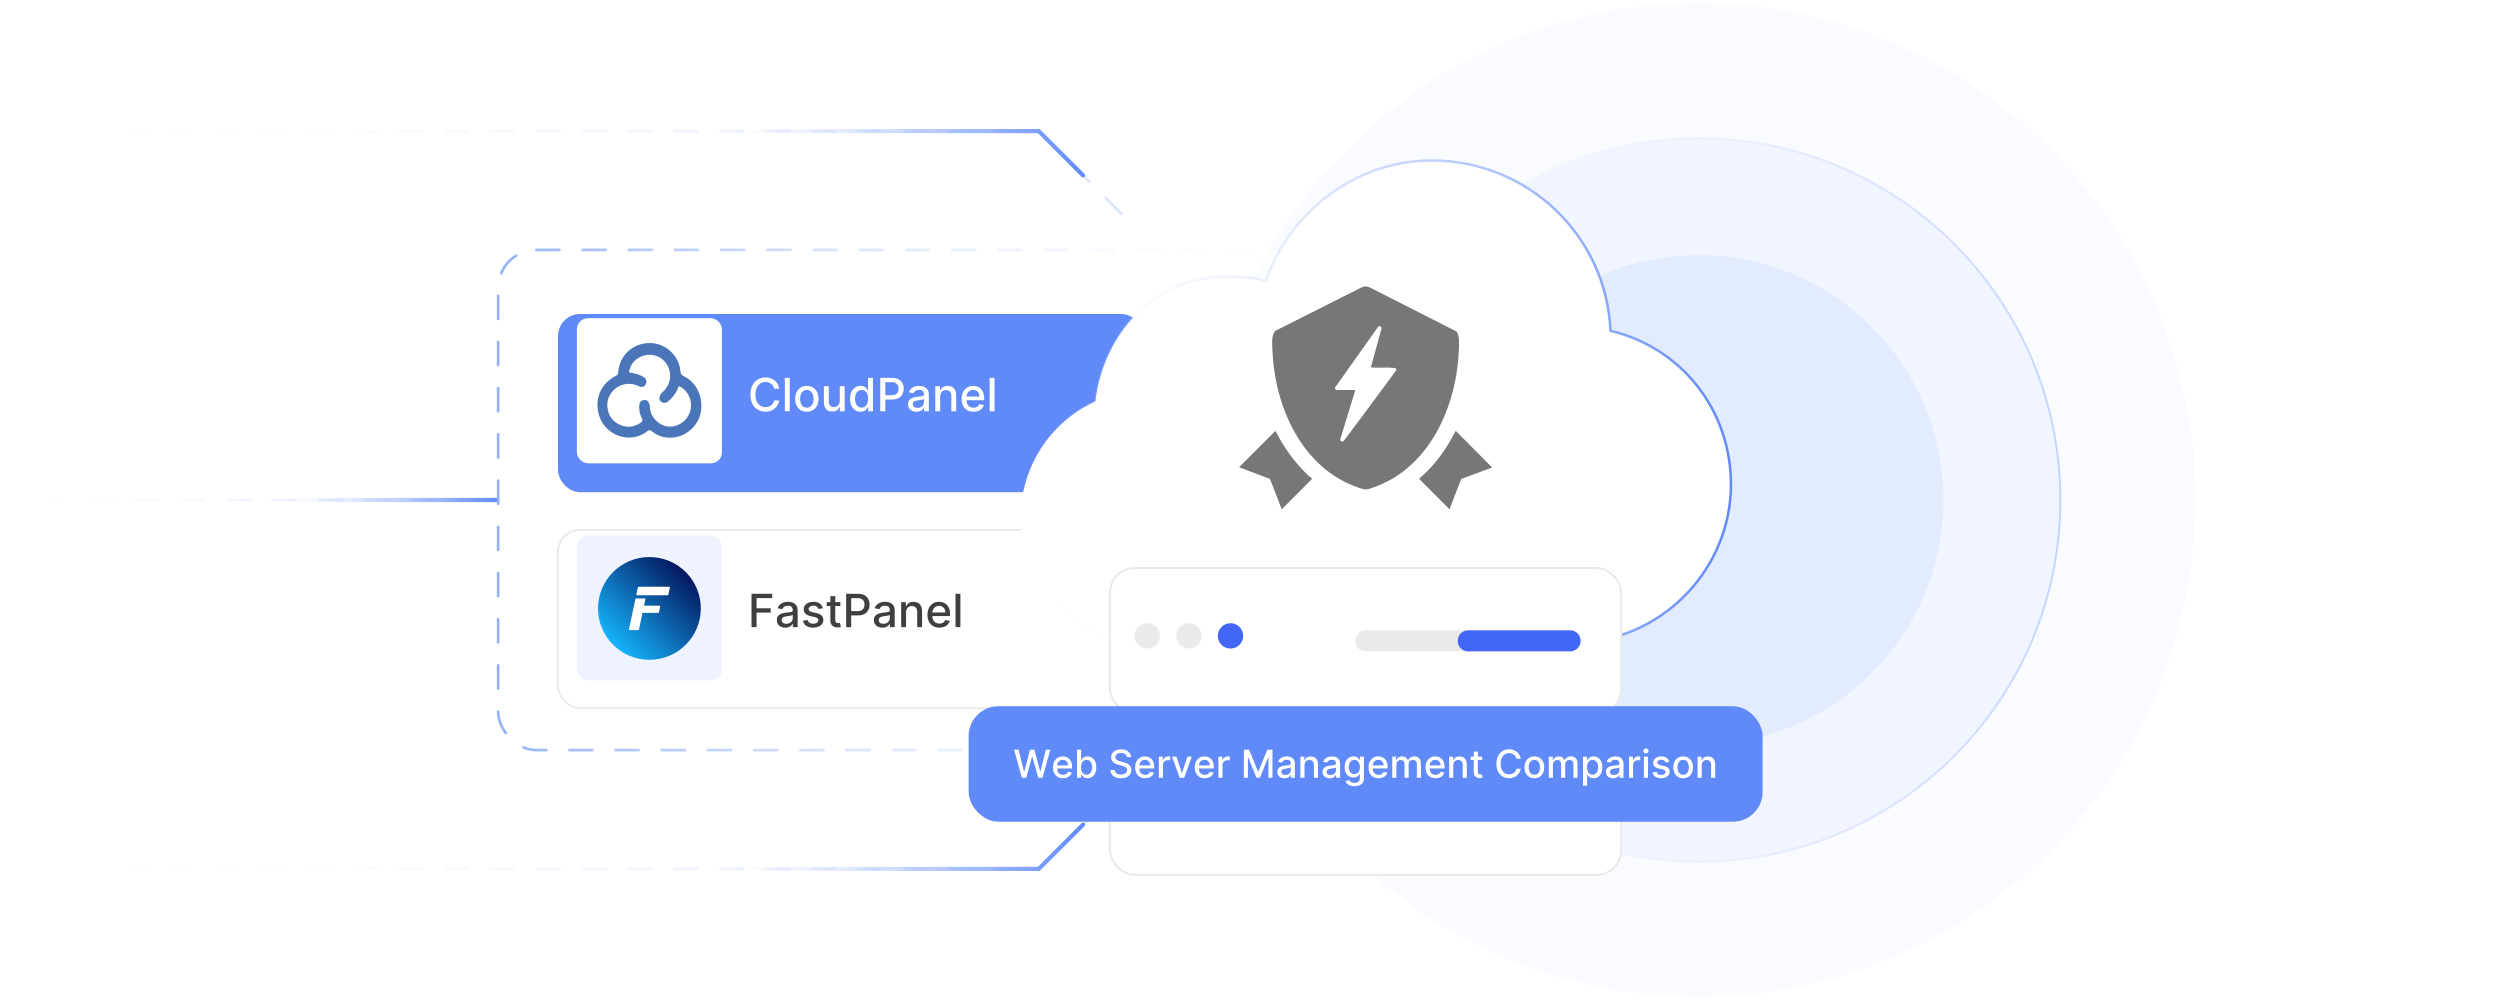
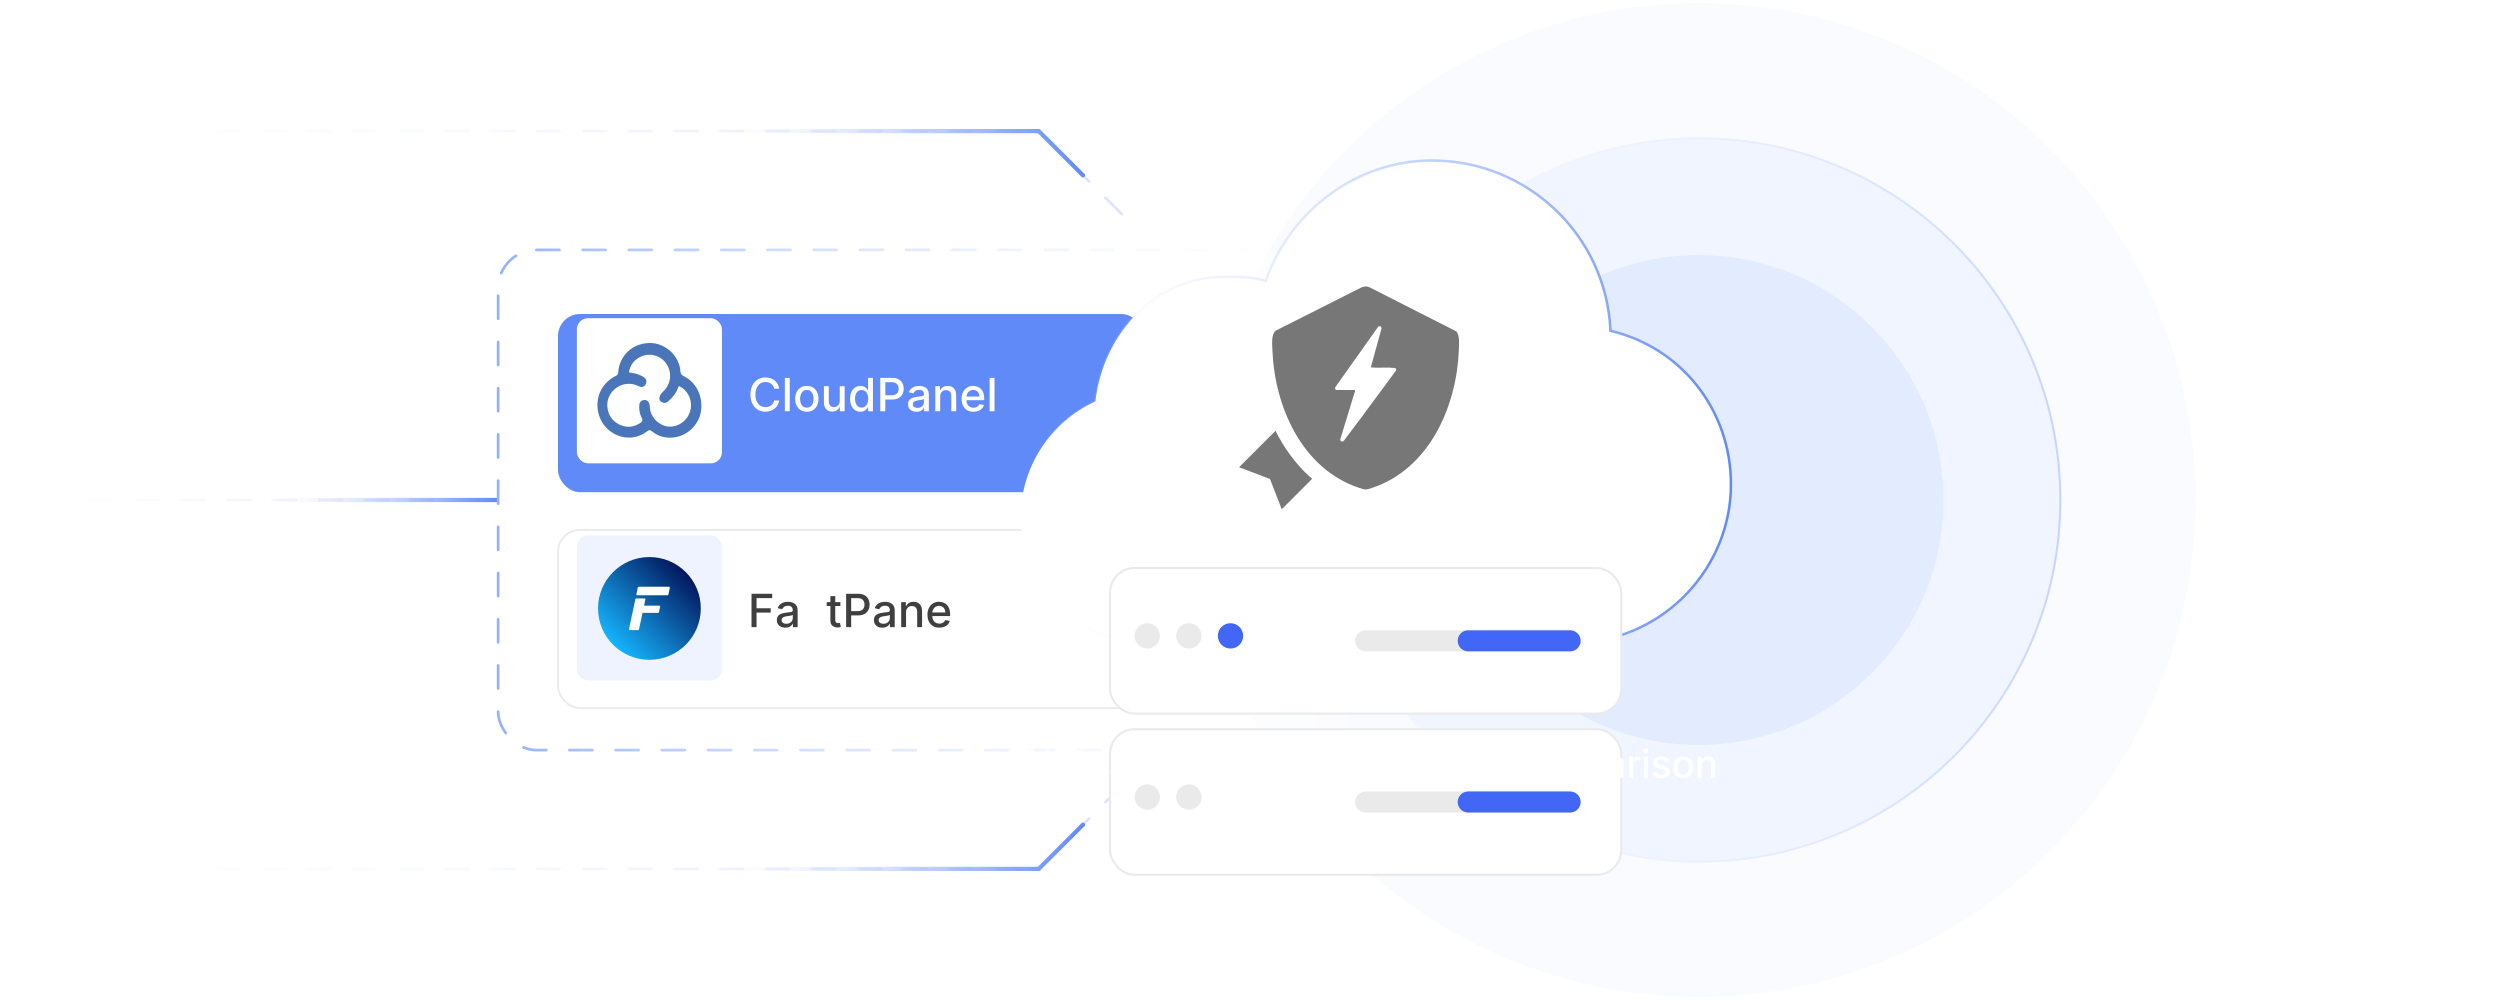
<svg xmlns="http://www.w3.org/2000/svg" xmlns:xlink="http://www.w3.org/1999/xlink" id="Layer_1" viewBox="0 0 1000 400">
  <defs>
    <clipPath id="clippath">
      <rect width="1000" height="400" fill="none" />
    </clipPath>
    <linearGradient id="linear-gradient" x1="225.855" y1="200" x2="516.137" y2="200" gradientTransform="translate(308.408)" gradientUnits="userSpaceOnUse">
      <stop offset="0" stop-color="#fff" stop-opacity="0" />
      <stop offset="1" stop-color="#bfd0fe" />
    </linearGradient>
    <linearGradient id="linear-gradient-2" x1="-5.897" y1="70.555" x2="452.284" y2="70.555" gradientUnits="userSpaceOnUse">
      <stop offset="0" stop-color="#fff" stop-opacity="0" />
      <stop offset=".256" stop-color="#f4f7fe" stop-opacity=".282" />
      <stop offset=".622" stop-color="#e7edfe" stop-opacity=".665" />
      <stop offset=".879" stop-color="#dee6fe" stop-opacity=".906" />
      <stop offset="1" stop-color="#dbe4fe" />
    </linearGradient>
    <linearGradient id="linear-gradient-3" y1="390.408" y2="390.408" gradientTransform="translate(0 719.853) scale(1 -1)" xlink:href="#linear-gradient-2" />
    <linearGradient id="linear-gradient-4" y1="200" x2="192.425" y2="200" xlink:href="#linear-gradient-2" />
    <linearGradient id="linear-gradient-5" x1="279.331" y1="61.278" x2="434.031" y2="61.278" gradientUnits="userSpaceOnUse">
      <stop offset="0" stop-color="#fff" stop-opacity="0" />
      <stop offset=".242" stop-color="#d4dffd" stop-opacity=".268" />
      <stop offset=".616" stop-color="#97b2fb" stop-opacity=".658" />
      <stop offset=".877" stop-color="#7095f9" stop-opacity=".904" />
      <stop offset="1" stop-color="#618af9" />
    </linearGradient>
    <linearGradient id="linear-gradient-6" x1="103.227" y1="200" x2="199.725" y2="200" xlink:href="#linear-gradient-5" />
    <linearGradient id="linear-gradient-7" y1="299.317" y2="299.317" gradientTransform="translate(0 638.039) scale(1 -1)" xlink:href="#linear-gradient-5" />
    <linearGradient id="linear-gradient-8" x1="199.26" y1="200" x2="539.114" y2="200" gradientUnits="userSpaceOnUse">
      <stop offset="0" stop-color="#fff" />
      <stop offset=".266" stop-color="#fff" stop-opacity=".99" />
      <stop offset=".418" stop-color="#fff" stop-opacity=".958" />
      <stop offset=".542" stop-color="#fff" stop-opacity=".903" />
      <stop offset=".651" stop-color="#fff" stop-opacity=".826" />
      <stop offset=".75" stop-color="#fff" stop-opacity=".725" />
      <stop offset=".841" stop-color="#fff" stop-opacity=".6" />
      <stop offset=".925" stop-color="#fff" stop-opacity=".456" />
      <stop offset="1" stop-color="#fff" stop-opacity=".3" />
    </linearGradient>
    <linearGradient id="linear-gradient-9" x1="198.719" y1="200" x2="539.656" y2="200" gradientUnits="userSpaceOnUse">
      <stop offset="0" stop-color="#94b2fc" />
      <stop offset="1" stop-color="#fff" stop-opacity="0" />
    </linearGradient>
    <filter id="drop-shadow-1" x="212.357" y="114.917" width="255.84" height="92.88" filterUnits="userSpaceOnUse">
      <feOffset dx="0" dy="4.418" />
      <feGaussianBlur result="blur" stdDeviation="3.534" />
      <feFlood flood-color="#444" flood-opacity=".09" />
      <feComposite in2="blur" operator="in" />
      <feComposite in="SourceGraphic" />
    </filter>
    <filter id="drop-shadow-2" x="212.117" y="200.837" width="256.56" height="93.6" filterUnits="userSpaceOnUse">
      <feOffset dx="0" dy="4.418" />
      <feGaussianBlur result="blur-2" stdDeviation="3.534" />
      <feFlood flood-color="#444" flood-opacity=".09" />
      <feComposite in2="blur-2" operator="in" />
      <feComposite in="SourceGraphic" />
    </filter>
    <linearGradient id="linear-gradient-10" x1="245.231" y1="427.906" x2="274.3" y2="398.838" gradientTransform="translate(0 -170)" gradientUnits="userSpaceOnUse">
      <stop offset="0" stop-color="#15b4fc" />
      <stop offset="1" stop-color="#04175e" />
    </linearGradient>
    <linearGradient id="linear-gradient-11" x1="407.732" y1="154.615" x2="692.883" y2="154.615" xlink:href="#linear-gradient-5" />
    <filter id="drop-shadow-3" x="393.219" y="49.299" width="314.4" height="222.72" filterUnits="userSpaceOnUse">
      <feOffset dx="0" dy="5.959" />
      <feGaussianBlur result="blur-3" stdDeviation="4.767" />
      <feFlood flood-color="#444" flood-opacity=".09" />
      <feComposite in2="blur-3" operator="in" />
      <feComposite in="SourceGraphic" />
    </filter>
    <filter id="drop-shadow-4" x="423.932" y="206.972" width="244.8" height="98.88" filterUnits="userSpaceOnUse">
      <feOffset dx="0" dy="8.162" />
      <feGaussianBlur result="blur-4" stdDeviation="6.529" />
      <feFlood flood-color="#444" flood-opacity=".09" />
      <feComposite in2="blur-4" operator="in" />
      <feComposite in="SourceGraphic" />
    </filter>
    <filter id="drop-shadow-5" x="423.932" y="271.532" width="244.8" height="98.64" filterUnits="userSpaceOnUse">
      <feOffset dx="0" dy="8.162" />
      <feGaussianBlur result="blur-5" stdDeviation="6.529" />
      <feFlood flood-color="#444" flood-opacity=".09" />
      <feComposite in2="blur-5" operator="in" />
      <feComposite in="SourceGraphic" />
    </filter>
  </defs>
  <g clip-path="url(#clippath)">
    <circle cx="679.404" cy="200" r="198.78" fill="#eff3ff" opacity=".25" />
    <circle cx="679.404" cy="200" r="144.724" fill="#bfd0fe" opacity=".15" />
    <circle cx="679.404" cy="200" r="144.724" fill="none" opacity=".86" stroke="url(#linear-gradient)" stroke-miterlimit="10" stroke-width=".835" />
    <circle cx="679.404" cy="200" r="97.972" fill="#bfd0fe" opacity=".28" />
    <polyline points="-5.354 52.438 415.506 52.438 451.741 88.673" fill="none" stroke="url(#linear-gradient-2)" stroke-dasharray="9.172" stroke-linecap="round" stroke-miterlimit="10" stroke-width="1.084" />
    <polyline points="-5.354 347.562 415.506 347.562 451.741 311.327" fill="none" stroke="url(#linear-gradient-3)" stroke-dasharray="9.172" stroke-linecap="round" stroke-miterlimit="10" stroke-width="1.084" />
    <line x1="191.883" y1="200" x2="-5.354" y2="200" fill="none" stroke="url(#linear-gradient-4)" stroke-dasharray="9.172" stroke-linecap="round" stroke-miterlimit="10" stroke-width="1.084" />
    <polyline points="280.176 52.438 413.358 52.438 415.506 52.438 433.186 70.118" fill="none" stroke="url(#linear-gradient-5)" stroke-linecap="round" stroke-miterlimit="10" stroke-width="1.689" />
    <line x1="198.881" y1="200" x2="104.071" y2="200" fill="none" stroke="url(#linear-gradient-6)" stroke-linecap="round" stroke-miterlimit="10" stroke-width="1.689" />
    <polyline points="280.176 347.562 413.358 347.562 415.506 347.562 433.186 329.882" fill="none" stroke="url(#linear-gradient-7)" stroke-linecap="round" stroke-miterlimit="10" stroke-width="1.689" />
    <rect x="199.26" y="99.963" width="339.853" height="200.075" rx="15.29" ry="15.29" fill="url(#linear-gradient-8)" />
    <rect x="199.26" y="99.963" width="339.853" height="200.075" rx="15.29" ry="15.29" fill="none" stroke="url(#linear-gradient-9)" stroke-dasharray="9.242 9.242" stroke-linecap="round" stroke-miterlimit="10" stroke-width="1.083" />
    <rect x="223.194" y="121.184" width="234.23" height="71.275" rx="8.836" ry="8.836" fill="#618af9" filter="url(#drop-shadow-1)" />
    <rect x="223.194" y="207.541" width="234.23" height="71.275" rx="8.836" ry="8.836" fill="#fff" filter="url(#drop-shadow-2)" stroke="#eaeaea" stroke-miterlimit="10" stroke-width=".764" />
    <rect x="230.75" y="127.292" width="58.032" height="58.032" rx="4.418" ry="4.418" fill="#fff" />
    <rect x="230.75" y="214.163" width="58.032" height="58.032" rx="4.418" ry="4.418" fill="#eff3ff" />
    <path d="M259.999,137.207c6.159-.018,11.752,5.135,12.167,11.302.07,1.033.46,1.527,1.356,1.963,5.058,2.46,7.809,8.228,6.84,14.186-.851,5.23-5.326,9.621-10.731,10.308-3.255.414-6.311-.323-8.894-2.462-.665-.551-1.105-.568-1.786-.032-7.278,5.729-17.922,1.371-19.704-7.743-1.193-6.104,1.604-11.638,7.116-14.41.586-.295.857-.603.906-1.304.48-6.868,5.809-11.788,12.729-11.809ZM271.527,154.415c-.13.292-.247.515-.332.751-.78,2.178-2.201,3.884-3.931,5.367-.742.636-1.578.828-2.458.395-.865-.426-1.24-1.265-.997-2.128.202-.716.65-1.474,1.209-1.961,3.287-2.861,4.004-7.542,1.628-11.189-2.313-3.551-6.834-4.785-10.706-2.792-2.45,1.261-3.942,3.306-4.349,6.08,1.224.255,2.365.392,3.436.746.962.318,1.921.767,2.743,1.352.936.667,1.002,2.044.329,2.977-.641.889-1.61,1.028-2.73.416-.32-.175-.664-.313-1.01-.431-5.989-2.042-12.023,2.845-11.403,8.826.349,3.373,2.08,5.814,5.137,7.156,2.825,1.24,5.602.872,8.167-.904.703-.487.927-.947.475-1.813-.883-1.693-1.228-3.548-.999-5.454.131-1.091 1-1.785,2.044-1.806,1.1-.023,1.693.642,1.984,1.591.159.519.178,1.086.219,1.634.277,3.708,3.537,6.955,7.22,7.378,4.108.472,8.7-2.682,9.166-7.765.329-3.591-1.696-7.119-4.84-8.426Z" fill="#4a76b9" />
    <circle cx="259.766" cy="243.372" r="20.555" fill="url(#linear-gradient-10)" />
    <path d="M256.999,245.153l-1.401,6.613c-.034.163-.177.278-.343.278h-3.306c-.222,0-.389-.205-.342-.422l2.555-12.021c.027-.123.136-.212.262-.212h3.474c.171,0,.297.158.262.324l-.546,2.545h6.101c.223,0,.389.205.342.424l-.466,2.194c-.034.161-.177.277-.342.277h-6.249ZM254.531,237.785l.591-2.806c.034-.163.177-.279.343-.279h12.118c.223,0,.389.205.343.422l-.57,2.707c-.034.162-.177.279-.342.279h-12.22c-.17,0-.297-.157-.262-.323" fill="#fff" />
    <rect x="299.143" y="151.154" width="123.638" height="15.988" fill="none" />
    <path d="M311.691,155.494h-2.033c-.078-.435-.224-.817-.436-1.147s-.474-.61-.782-.84c-.309-.231-.653-.404-1.033-.521-.38-.117-.783-.176-1.209-.176-.769,0-1.456.193-2.062.58s-1.084.953-1.434,1.7c-.35.748-.524,1.66-.524,2.737,0,1.086.175,2.002.524,2.749s.829,1.312,1.437,1.694c.608.382,1.292.574,2.052.574.421,0,.822-.058,1.202-.173.38-.115.724-.286,1.033-.511.309-.226.57-.503.785-.831.215-.328.364-.705.446-1.13l2.033.006c-.108.656-.318,1.259-.628,1.808-.311.55-.708,1.023-1.192,1.42s-1.037.705-1.658.922c-.622.217-1.299.326-2.033.326-1.155,0-2.185-.275-3.088-.824-.903-.55-1.615-1.337-2.134-2.362-.519-1.025-.778-2.248-.778-3.668,0-1.425.26-2.648.782-3.671.521-1.023,1.233-1.809,2.137-2.359.903-.549,1.931-.824,3.082-.824.708,0,1.37.101,1.984.303.614.202,1.167.497,1.658.886.491.389.896.862,1.218,1.42.321.559.539,1.196.651,1.913Z" fill="#fff" />
    <path d="M315.894,151.154v13.344h-1.948v-13.344h1.948Z" fill="#fff" />
    <path d="M322.729,164.7c-.939,0-1.757-.215-2.457-.645-.699-.43-1.242-1.032-1.629-1.805-.387-.773-.58-1.676-.58-2.71,0-1.038.193-1.946.58-2.723.387-.778.93-1.381,1.629-1.812s1.518-.645,2.457-.645c.938,0,1.757.215,2.456.645s1.242,1.034,1.629,1.812c.387.777.58,1.685.58,2.723,0,1.034-.193,1.938-.58,2.71-.387.773-.93,1.375-1.629,1.805-.699.43-1.518.645-2.456.645ZM322.735,163.065c.608,0,1.112-.161,1.512-.482.399-.321.696-.75.889-1.284s.29-1.123.29-1.766c0-.639-.097-1.226-.29-1.763-.193-.536-.49-.967-.889-1.293-.4-.326-.904-.489-1.512-.489-.612,0-1.12.163-1.522.489s-.699.757-.893,1.293c-.193.537-.29,1.124-.29,1.763,0,.643.097,1.231.29,1.766s.491.962.893,1.284.909.482,1.522.482Z" fill="#fff" />
    <path d="M335.903,160.348v-5.857h1.955v10.008h-1.915v-1.733h-.104c-.23.534-.598.978-1.105,1.332-.506.354-1.135.531-1.886.531-.643,0-1.21-.142-1.704-.427s-.879-.707-1.16-1.268c-.28-.56-.42-1.253-.42-2.078v-6.366h1.948v6.131c0,.682.189,1.225.567,1.629.378.404.869.606,1.473.606.365,0,.729-.091,1.091-.273.362-.183.665-.459.905-.828.241-.369.359-.838.355-1.407Z" fill="#fff" />
    <path d="M344.217,164.693c-.808,0-1.528-.207-2.16-.622-.632-.415-1.127-1.008-1.485-1.779s-.538-1.697-.538-2.779.181-2.007.544-2.776c.363-.769.861-1.357,1.496-1.766.634-.408,1.353-.612,2.157-.612.621,0,1.122.103,1.502.31.38.206.675.446.886.72.21.274.374.515.492.723h.117v-4.958h1.948v13.344h-1.903v-1.557h-.163c-.118.213-.286.456-.505.73-.219.274-.52.513-.902.717s-.877.306-1.485.306ZM344.647,163.032c.56,0,1.035-.149,1.423-.446.389-.298.684-.711.886-1.241.202-.53.303-1.147.303-1.851,0-.695-.1-1.303-.299-1.824-.2-.521-.493-.928-.88-1.219s-.864-.436-1.433-.436c-.586,0-1.075.152-1.466.456-.391.304-.685.719-.883,1.245-.198.526-.296,1.119-.296,1.779,0,.669.1,1.27.3,1.805.2.534.496.957.889,1.268s.878.466,1.456.466Z" fill="#fff" />
    <path d="M352.107,164.498v-13.344h4.756c1.038,0,1.898.189,2.581.567.682.378,1.192.894,1.531,1.547s.508,1.389.508,2.206c0,.821-.17,1.558-.511,2.212-.341.654-.854,1.171-1.538,1.551-.685.38-1.544.57-2.577.57h-3.271v-1.707h3.088c.656,0,1.188-.114,1.597-.342.408-.228.708-.54.899-.935.191-.395.287-.845.287-1.349s-.096-.951-.287-1.342-.492-.697-.902-.919c-.411-.221-.95-.332-1.619-.332h-2.528v11.617h-2.014Z" fill="#fff" />
    <path d="M366.591,164.72c-.634,0-1.208-.119-1.72-.355-.513-.236-.917-.581-1.215-1.033-.297-.452-.446-1.005-.446-1.661,0-.565.109-1.03.326-1.395.217-.365.51-.654.879-.867.369-.212.782-.373,1.238-.482s.921-.191,1.395-.248c.6-.069,1.086-.127,1.46-.173.373-.045.645-.121.815-.225.169-.104.254-.273.254-.508v-.045c0-.569-.16-1.01-.478-1.323-.319-.313-.794-.469-1.424-.469-.656,0-1.172.144-1.547.434-.376.289-.635.609-.779.961l-1.831-.417c.217-.608.535-1.1.954-1.476.419-.376.903-.649,1.45-.821.547-.171,1.123-.257,1.727-.257.399,0,.824.047,1.273.14.45.093.871.264,1.264.511s.716.601.968,1.059c.252.458.377,1.052.377,1.782v6.646h-1.902v-1.368h-.078c-.126.252-.315.499-.567.743s-.576.445-.971.606c-.396.161-.869.241-1.42.241ZM367.014,163.156c.539,0,1-.106,1.385-.319.384-.212.678-.492.879-.837.202-.346.303-.716.303-1.111v-1.29c-.07.07-.203.134-.401.192s-.422.109-.674.15c-.252.042-.498.078-.736.111s-.439.06-.6.082c-.378.048-.722.128-1.033.241-.31.113-.558.275-.743.485-.185.211-.277.49-.277.837,0,.482.178.846.534,1.091.356.246.81.368,1.362.368Z" fill="#fff" />
    <path d="M376.071,158.556v5.942h-1.948v-10.008h1.87v1.629h.123c.231-.53.592-.956,1.085-1.277.493-.321,1.115-.482,1.867-.482.682,0,1.279.142,1.792.427.512.285.91.707,1.192,1.267.282.56.423,1.253.423,2.079v6.366h-1.948v-6.131c0-.725-.189-1.293-.567-1.704s-.897-.616-1.557-.616c-.452,0-.853.098-1.202.293-.35.196-.625.481-.828.857-.202.376-.303.829-.303,1.358Z" fill="#fff" />
    <path d="M389.395,164.7c-.986,0-1.835-.212-2.544-.635-.71-.424-1.257-1.021-1.642-1.792-.384-.771-.577-1.675-.577-2.714,0-1.025.192-1.928.577-2.71.385-.782.923-1.392,1.616-1.831.692-.439,1.504-.658,2.434-.658.565,0,1.112.093,1.642.28.53.186,1.006.48,1.427.879.421.4.753.918.997,1.554s.365,1.408.365,2.316v.691h-7.955v-1.46h6.046c0-.513-.104-.968-.313-1.365s-.5-.711-.876-.941c-.376-.23-.815-.345-1.319-.345-.547,0-1.024.133-1.43.401-.406.267-.719.614-.938,1.042-.22.428-.329.892-.329,1.391v1.141c0,.669.118,1.238.355,1.707.237.469.568.826.994,1.072.426.245.923.368,1.492.368.369,0,.706-.053,1.01-.16s.567-.266.789-.479c.221-.213.391-.476.508-.789l1.844.333c-.148.543-.412,1.018-.791,1.424-.38.406-.856.721-1.427.944-.571.224-1.222.336-1.951.336Z" fill="#fff" />
    <path d="M397.807,151.154v13.344h-1.948v-13.344h1.948Z" fill="#fff" />
    <rect x="299.143" y="237.511" width="123.638" height="15.988" fill="none" />
    <path d="M300.608,250.855v-13.344h8.275v1.733h-6.261v4.065h5.668v1.727h-5.668v5.818h-2.014Z" fill="#3f3f3f" />
    <path d="M314.115,251.076c-.634,0-1.208-.118-1.72-.355-.513-.236-.917-.581-1.215-1.032-.297-.452-.446-1.006-.446-1.662,0-.565.109-1.029.326-1.394.217-.365.51-.654.879-.867s.782-.373,1.238-.482c.456-.108.921-.19,1.395-.247.6-.069,1.086-.127,1.46-.173s.645-.12.815-.225.254-.273.254-.508v-.046c0-.569-.16-1.01-.478-1.323-.319-.312-.794-.469-1.424-.469-.656,0-1.172.144-1.547.434-.376.289-.635.609-.779.961l-1.831-.417c.217-.608.535-1.101.954-1.476.419-.376.903-.649,1.45-.821.547-.172,1.123-.258,1.727-.258.399,0,.824.047,1.273.141.45.094.871.264,1.264.512.393.247.716.601.968,1.059.252.458.377,1.052.377,1.782v6.646h-1.902v-1.368h-.078c-.126.252-.315.499-.567.742-.252.244-.576.445-.971.606-.396.16-.869.241-1.42.241ZM314.539,249.513c.539,0,1-.106,1.385-.319.384-.213.678-.492.879-.838.202-.345.303-.715.303-1.11v-1.29c-.07.069-.203.133-.401.192-.198.059-.422.108-.674.149s-.498.078-.736.11c-.239.033-.439.06-.6.082-.378.048-.722.128-1.033.241-.31.112-.558.274-.743.485s-.277.489-.277.837c0,.482.178.846.534,1.092.356.245.81.368,1.362.368Z" fill="#3f3f3f" />
-     <path d="M329.147,243.29l-1.766.312c-.074-.226-.19-.44-.349-.644-.159-.204-.373-.372-.642-.502-.269-.131-.606-.195-1.01-.195-.552,0-1.012.122-1.381.368-.369.245-.554.561-.554.947,0,.335.124.605.372.809s.647.371,1.199.502l1.59.364c.921.213,1.607.541,2.059.984.452.442.678,1.019.678,1.727,0,.599-.172,1.133-.518,1.6-.345.467-.825.833-1.44,1.098s-1.326.398-2.134.398c-1.121,0-2.035-.24-2.743-.72-.709-.48-1.143-1.163-1.303-2.05l1.883-.286c.117.49.358.861.723,1.11.365.25.841.375,1.427.375.638,0,1.148-.134,1.531-.4.382-.268.574-.595.574-.981,0-.312-.116-.575-.349-.788s-.587-.373-1.065-.482l-1.694-.371c-.934-.213-1.623-.552-2.069-1.017s-.668-1.053-.668-1.766c0-.591.165-1.107.495-1.551.33-.442.786-.789,1.369-1.039.582-.25,1.248-.375,2-.375,1.081,0,1.933.234,2.554.701s1.032,1.091,1.231,1.873Z" fill="#3f3f3f" />
    <path d="M336.151,240.847v1.563h-5.467v-1.563h5.467ZM332.15,238.449h1.948v9.467c0,.378.057.661.169.851.113.189.26.316.44.384s.377.102.59.102c.156,0,.293-.011.41-.033.117-.021.208-.039.274-.052l.352,1.609c-.113.043-.273.088-.482.134-.208.045-.469.07-.782.074-.513.009-.991-.082-1.434-.273-.443-.19-.801-.486-1.075-.886-.273-.399-.41-.901-.41-1.505v-9.871Z" fill="#3f3f3f" />
    <path d="M338.457,250.855v-13.344h4.756c1.038,0,1.898.189,2.581.566.682.378,1.192.894,1.531,1.548s.508,1.389.508,2.205c0,.821-.17,1.559-.511,2.212-.341.654-.854,1.171-1.538,1.551-.685.381-1.544.57-2.577.57h-3.271v-1.707h3.088c.656,0,1.188-.114,1.597-.342.408-.229.708-.54.899-.935.191-.395.287-.845.287-1.349s-.096-.951-.287-1.342-.492-.697-.902-.919-.95-.332-1.619-.332h-2.528v11.617h-2.014Z" fill="#3f3f3f" />
    <path d="M352.941,251.076c-.634,0-1.208-.118-1.72-.355-.513-.236-.917-.581-1.215-1.032-.297-.452-.446-1.006-.446-1.662,0-.565.109-1.029.326-1.394.217-.365.51-.654.879-.867s.782-.373,1.238-.482c.456-.108.921-.19,1.395-.247.6-.069,1.086-.127,1.46-.173s.645-.12.815-.225.254-.273.254-.508v-.046c0-.569-.16-1.01-.478-1.323-.319-.312-.794-.469-1.424-.469-.656,0-1.172.144-1.547.434-.376.289-.635.609-.779.961l-1.831-.417c.217-.608.535-1.101.954-1.476.419-.376.903-.649,1.45-.821.547-.172,1.123-.258,1.727-.258.399,0,.824.047,1.273.141.45.094.871.264,1.264.512.393.247.716.601.968,1.059.252.458.377,1.052.377,1.782v6.646h-1.902v-1.368h-.078c-.126.252-.315.499-.567.742-.252.244-.576.445-.971.606-.396.16-.869.241-1.42.241ZM353.364,249.513c.539,0,1-.106,1.385-.319.384-.213.678-.492.879-.838.202-.345.303-.715.303-1.11v-1.29c-.07.069-.203.133-.401.192-.198.059-.422.108-.674.149s-.498.078-.736.11c-.239.033-.439.06-.6.082-.378.048-.722.128-1.033.241-.31.112-.558.274-.743.485s-.277.489-.277.837c0,.482.178.846.534,1.092.356.245.81.368,1.362.368Z" fill="#3f3f3f" />
    <path d="M362.421,244.912v5.942h-1.948v-10.008h1.87v1.629h.123c.231-.53.592-.956,1.085-1.277s1.115-.482,1.867-.482c.682,0,1.279.143,1.792.427.512.285.91.707,1.192,1.268.282.56.423,1.253.423,2.079v6.365h-1.948v-6.131c0-.726-.189-1.294-.567-1.704s-.897-.616-1.557-.616c-.452,0-.853.099-1.202.294s-.625.48-.828.856c-.202.376-.303.829-.303,1.358Z" fill="#3f3f3f" />
    <path d="M375.745,251.057c-.986,0-1.835-.212-2.544-.636-.71-.423-1.257-1.02-1.642-1.791-.384-.771-.577-1.676-.577-2.714,0-1.025.192-1.929.577-2.711.385-.781.923-1.392,1.616-1.831.692-.439,1.504-.658,2.434-.658.565,0,1.112.094,1.642.28.53.188,1.006.48,1.427.88.421.399.753.918.997,1.554.243.637.365,1.409.365,2.316v.69h-7.955v-1.459h6.046c0-.513-.104-.968-.313-1.365s-.5-.711-.876-.941c-.376-.231-.815-.346-1.319-.346-.547,0-1.024.134-1.43.401-.406.267-.719.614-.938,1.042-.22.428-.329.892-.329,1.392v1.14c0,.669.118,1.238.355,1.707.237.47.568.827.994,1.072s.923.368,1.492.368c.369,0,.706-.054,1.01-.16s.567-.266.789-.478c.221-.213.391-.476.508-.788l1.844.332c-.148.543-.412,1.018-.791,1.424-.38.406-.856.721-1.427.944s-1.222.336-1.951.336Z" fill="#3f3f3f" />
-     <path d="M384.157,237.511v13.344h-1.948v-13.344h1.948Z" fill="#3f3f3f" />
    <path d="M692.376,187.847c0,33.232-26.586,61.48-59.818,63.142h-174.47c-26.586,0-49.849-23.263-49.849-49.849,0-19.939,11.631-38.217,29.909-46.525,3.323-28.247,24.924-49.849,51.51-49.849,6.646,0,11.631,0,16.616,1.662,9.97-28.248,36.556-48.187,66.465-48.187,38.217,0,69.788,29.909,71.45,68.126,28.247,6.646,48.187,31.571,48.187,61.48Z" fill="#fff" filter="url(#drop-shadow-3)" stroke="url(#linear-gradient-11)" stroke-linecap="round" stroke-miterlimit="10" stroke-width="1.014" />
    <g filter="url(#drop-shadow-4)">
      <rect x="443.999" y="219.045" width="204.499" height="58.246" rx="9.899" ry="9.899" fill="#fff" stroke="#eaeaea" stroke-miterlimit="10" stroke-width=".842" />
      <line x1="546.248" y1="248.168" x2="627.746" y2="248.168" fill="none" stroke="#eaeaea" stroke-linecap="round" stroke-miterlimit="10" stroke-width="8.418" />
      <line x1="587.296" y1="248.168" x2="628.045" y2="248.168" fill="none" stroke="#4266f5" stroke-linecap="round" stroke-miterlimit="10" stroke-width="8.418" />
      <circle cx="458.906" cy="246.189" r="5.07" fill="#eaeaea" />
      <circle cx="475.553" cy="246.189" r="5.07" fill="#eaeaea" />
      <circle cx="492.2" cy="246.189" r="5.07" fill="#4266f5" />
    </g>
    <g filter="url(#drop-shadow-5)">
      <rect x="443.999" y="283.513" width="204.499" height="58.246" rx="9.899" ry="9.899" fill="#fff" stroke="#eaeaea" stroke-miterlimit="10" stroke-width=".842" />
      <line x1="546.248" y1="312.636" x2="627.746" y2="312.636" fill="none" stroke="#eaeaea" stroke-linecap="round" stroke-miterlimit="10" stroke-width="8.418" />
      <line x1="587.296" y1="312.636" x2="628.045" y2="312.636" fill="none" stroke="#4266f5" stroke-linecap="round" stroke-miterlimit="10" stroke-width="8.418" />
      <circle cx="458.906" cy="310.657" r="5.07" fill="#eaeaea" />
      <circle cx="475.553" cy="310.657" r="5.07" fill="#eaeaea" />
-       <circle cx="492.2" cy="310.657" r="5.07" fill="#4266f5" />
    </g>
    <path d="M582.521,132.557l-34.605-17.588c-.516-.205-1.192-.405-1.745-.392-.495.009-1.126.208-1.591.392l-34.246,17.268c-1.905,1.458-1.464,5.421-1.379,7.678.842,22.616,11.78,47.635,34.689,55.226,2.541.842,2.665.842,5.204,0,22.833-7.564,33.766-32.45,34.689-54.999.085-2.034.426-6.142-1.017-7.585ZM558.474,148.12c-6.556,8.798-12.994,17.73-19.646,26.461-.317.416-1.222,1.775-1.585,1.956-.664.329-1.295-.281-1.084-.984l5.825-19.052.045-.495h-7.516c-.356-.079-.688-.782-.416-1.105l17.177-24.21c.595-.507,1.34-.103,1.343.655l-4.298,15.611c2.578.263,5.219-.009,7.814.097.208.006.392.087.586.1.809.054,1.895-.275,1.754.966Z" fill="#777" />
-     <path d="M596.859,187.003l-12.373,4.576-4.686,12.139-12.08-12.096.097-.329c6.186-5.11,10.8-11.866,14.469-18.966l14.573,14.676Z" fill="#777" />
    <path d="M508.002,191.585l-12.366-4.691,14.572-14.567c3.436,6.924,7.832,12.888,13.441,18.184.312.295,1.197.654,1.117,1.097l-12.073,12.111-4.692-12.133Z" fill="#777" />
-     <rect x="387.451" y="282.492" width="317.595" height="46.189" rx="11.918" ry="11.918" fill="#618af9" />
    <rect x="387.451" y="299.859" width="317.595" height="11.454" fill="none" />
    <path d="M408.76,311.127l-3.125-11.268h1.788l2.195,8.726h.104l2.283-8.726h1.772l2.283,8.731h.104l2.189-8.731h1.794l-3.131,11.268h-1.711l-2.371-8.44h-.088l-2.371,8.44h-1.716Z" fill="#fff" />
    <path d="M425.215,311.298c-.833,0-1.549-.179-2.148-.537-.6-.357-1.062-.861-1.386-1.513-.325-.651-.487-1.415-.487-2.291,0-.866.163-1.629.487-2.289.324-.66.779-1.176,1.364-1.546.585-.371,1.27-.556,2.055-.556.477,0,.939.079,1.387.236.447.158.849.405,1.205.743.356.337.637.774.842,1.312.206.538.308,1.19.308,1.956v.583h-6.717v-1.232h5.106c0-.433-.088-.816-.264-1.152-.176-.336-.423-.601-.74-.795-.317-.194-.689-.292-1.114-.292-.462,0-.865.113-1.208.339-.343.226-.607.519-.792.88s-.278.753-.278,1.175v.963c0,.565.1,1.045.3,1.441.2.397.479.698.839.905.359.207.779.31,1.26.31.311,0,.596-.045.853-.135s.479-.225.666-.404.33-.401.429-.666l1.557.281c-.124.458-.347.858-.668,1.202-.321.343-.723.608-1.205.798-.482.189-1.032.283-1.648.283Z" fill="#fff" />
    <path d="M430.805,311.127v-11.268h1.645v4.186h.099c.095-.176.233-.379.413-.61s.429-.434.749-.608c.319-.174.741-.261,1.265-.261.682,0,1.291.172,1.827.517s.957.842,1.263,1.491.46,1.431.46,2.344-.152,1.695-.457,2.347c-.305.651-.723,1.151-1.254,1.502-.532.351-1.139.525-1.821.525-.514,0-.933-.086-1.257-.259-.325-.172-.579-.374-.762-.605-.184-.231-.325-.436-.424-.616h-.138v1.315h-1.606ZM432.418,306.901c0,.595.086,1.115.258,1.562.172.448.422.797.749,1.048.326.252.726.377,1.199.377.492,0,.902-.131,1.232-.393.33-.263.581-.619.751-1.07s.256-.959.256-1.524c0-.558-.084-1.058-.251-1.502-.167-.443-.416-.794-.748-1.051s-.746-.385-1.241-.385c-.477,0-.879.123-1.208.368-.329.246-.577.589-.746,1.029-.169.44-.253.953-.253,1.54Z" fill="#fff" />
    <path d="M450.748,302.819c-.059-.52-.301-.925-.726-1.213-.426-.288-.961-.433-1.606-.433-.462,0-.862.073-1.2.218s-.599.343-.784.594c-.185.252-.278.537-.278.856,0,.269.063.499.19.693.127.194.293.357.501.487.207.13.43.238.668.324.238.087.468.157.688.212l1.101.286c.359.088.728.207,1.106.357.377.15.728.349,1.051.595.323.245.584.55.784.913.2.363.3.798.3,1.304,0,.639-.164,1.205-.492,1.7s-.803.886-1.425,1.172c-.622.286-1.373.43-2.253.43-.844,0-1.574-.135-2.19-.402s-1.099-.648-1.447-1.142c-.349-.493-.541-1.079-.578-1.758h1.706c.033.407.166.746.398,1.016s.532.47.897.6.766.195,1.202.195c.48,0,.909-.076,1.285-.229s.672-.365.889-.639c.216-.273.325-.593.325-.96,0-.333-.095-.606-.284-.819s-.444-.389-.765-.528-.683-.262-1.086-.368l-1.331-.363c-.902-.246-1.617-.607-2.143-1.084s-.79-1.107-.79-1.893c0-.649.176-1.216.528-1.7s.829-.861,1.431-1.131c.601-.27,1.28-.404,2.036-.404.763,0,1.437.134,2.022.401.585.269,1.046.636,1.384,1.103s.514,1.004.528,1.609h-1.64Z" fill="#fff" />
    <path d="M458.082,311.298c-.833,0-1.549-.179-2.148-.537-.6-.357-1.062-.861-1.386-1.513-.325-.651-.487-1.415-.487-2.291,0-.866.163-1.629.487-2.289.324-.66.779-1.176,1.364-1.546.585-.371,1.27-.556,2.055-.556.477,0,.939.079,1.387.236.447.158.849.405,1.205.743.356.337.637.774.842,1.312.206.538.308,1.19.308,1.956v.583h-6.717v-1.232h5.106c0-.433-.088-.816-.264-1.152-.176-.336-.423-.601-.74-.795-.317-.194-.689-.292-1.114-.292-.462,0-.865.113-1.208.339-.343.226-.607.519-.792.88s-.278.753-.278,1.175v.963c0,.565.1,1.045.3,1.441.2.397.479.698.839.905.359.207.779.31,1.26.31.311,0,.596-.045.853-.135s.479-.225.666-.404.33-.401.429-.666l1.557.281c-.124.458-.347.858-.668,1.202-.321.343-.723.608-1.205.798-.482.189-1.032.283-1.648.283Z" fill="#fff" />
    <path d="M463.541,311.127v-8.451h1.59v1.343h.088c.154-.455.427-.814.817-1.075.391-.263.834-.394,1.329-.394.102,0,.225.004.366.011.141.008.252.017.333.027v1.574c-.066-.019-.184-.04-.352-.064-.169-.024-.338-.036-.506-.036-.389,0-.734.082-1.037.245s-.542.389-.718.677c-.176.288-.264.615-.264.981v5.161h-1.645Z" fill="#fff" />
    <path d="M476.723,302.676l-3.065,8.451h-1.76l-3.07-8.451h1.766l2.14,6.504h.088l2.135-6.504h1.766Z" fill="#fff" />
    <path d="M481.911,311.298c-.832,0-1.549-.179-2.148-.537-.6-.357-1.062-.861-1.386-1.513-.325-.651-.487-1.415-.487-2.291,0-.866.163-1.629.487-2.289.324-.66.779-1.176,1.364-1.546.584-.371,1.27-.556,2.055-.556.477,0,.94.079,1.387.236.447.158.85.405,1.205.743.355.337.637.774.842,1.312.205.538.309,1.19.309,1.956v.583h-6.718v-1.232h5.105c0-.433-.088-.816-.264-1.152s-.422-.601-.74-.795c-.316-.194-.688-.292-1.113-.292-.463,0-.865.113-1.209.339-.342.226-.606.519-.791.88s-.277.753-.277,1.175v.963c0,.565.1,1.045.299,1.441s.48.698.84.905.779.31,1.26.31c.31,0,.596-.045.852-.135.258-.09.478-.225.666-.404s.33-.401.43-.666l1.557.281c-.125.458-.348.858-.668,1.202-.322.343-.723.608-1.205.798-.482.189-1.031.283-1.648.283Z" fill="#fff" />
    <path d="M487.369,311.127v-8.451h1.591v1.343h.088c.153-.455.426-.814.816-1.075.391-.263.834-.394,1.329-.394.102,0,.225.004.366.011.141.008.252.017.332.027v1.574c-.065-.019-.183-.04-.352-.064-.169-.024-.338-.036-.506-.036-.39,0-.735.082-1.037.245-.303.163-.542.389-.719.677-.176.288-.264.615-.264.981v5.161h-1.645Z" fill="#fff" />
    <path d="M497.559,299.859h2.062l3.588,8.759h.132l3.587-8.759h2.063v11.268h-1.618v-8.153h-.104l-3.323,8.137h-1.342l-3.324-8.143h-.104v8.159h-1.617v-11.268Z" fill="#fff" />
    <path d="M513.795,311.315c-.536,0-1.02-.101-1.453-.3-.433-.2-.774-.491-1.025-.872-.252-.382-.377-.85-.377-1.403,0-.477.092-.869.274-1.178.184-.308.432-.552.743-.731s.66-.315,1.045-.407c.386-.092.778-.161,1.178-.209.506-.059.917-.107,1.232-.145.315-.039.545-.102.688-.19.144-.088.215-.231.215-.429v-.039c0-.48-.135-.853-.404-1.116-.27-.265-.671-.397-1.202-.397-.554,0-.989.122-1.307.366s-.536.515-.657.811l-1.546-.352c.183-.514.451-.929.806-1.246.353-.317.762-.548,1.224-.693.463-.144.948-.217,1.458-.217.338,0,.696.039,1.076.118s.735.223,1.067.432.605.507.816.894c.213.387.319.888.319,1.504v5.612h-1.606v-1.155h-.066c-.105.213-.266.422-.478.627-.213.206-.485.376-.819.512s-.733.204-1.199.204ZM514.152,309.993c.455,0,.845-.09,1.169-.27.325-.18.572-.415.743-.707.17-.291.256-.604.256-.938v-1.09c-.059.059-.172.113-.339.163-.167.049-.356.091-.569.126s-.42.066-.622.094c-.201.027-.37.051-.506.068-.319.041-.609.108-.872.204-.262.095-.471.231-.627.41-.156.178-.234.413-.234.706,0,.407.15.715.451.922s.685.31,1.15.31Z" fill="#fff" />
    <path d="M521.8,306.109v5.018h-1.645v-8.451h1.579v1.376h.104c.194-.447.5-.807.916-1.078.417-.272.942-.407,1.576-.407.576,0,1.081.12,1.514.36s.769.597,1.007,1.07c.238.473.357,1.058.357,1.755v5.375h-1.645v-5.177c0-.613-.159-1.093-.478-1.44-.318-.347-.757-.519-1.315-.519-.382,0-.72.082-1.016.247-.295.165-.527.406-.698.724s-.256.7-.256,1.147Z" fill="#fff" />
    <path d="M531.868,311.315c-.536,0-1.02-.101-1.453-.3-.433-.2-.774-.491-1.025-.872-.252-.382-.377-.85-.377-1.403,0-.477.092-.869.274-1.178.184-.308.432-.552.743-.731s.66-.315,1.045-.407c.386-.092.778-.161,1.178-.209.506-.059.917-.107,1.232-.145.315-.039.545-.102.688-.19.144-.088.215-.231.215-.429v-.039c0-.48-.135-.853-.404-1.116-.27-.265-.671-.397-1.202-.397-.554,0-.989.122-1.307.366s-.536.515-.657.811l-1.546-.352c.183-.514.451-.929.806-1.246.353-.317.762-.548,1.224-.693.463-.144.948-.217,1.458-.217.338,0,.696.039,1.076.118s.735.223,1.067.432.605.507.816.894c.213.387.319.888.319,1.504v5.612h-1.606v-1.155h-.066c-.105.213-.266.422-.478.627-.213.206-.485.376-.819.512s-.733.204-1.199.204ZM532.226,309.993c.455,0,.845-.09,1.169-.27.325-.18.572-.415.743-.707.17-.291.256-.604.256-.938v-1.09c-.059.059-.172.113-.339.163-.167.049-.356.091-.569.126s-.42.066-.622.094c-.201.027-.37.051-.506.068-.319.041-.609.108-.872.204-.262.095-.471.231-.627.41-.156.178-.234.413-.234.706,0,.407.15.715.451.922s.685.31,1.15.31Z" fill="#fff" />
    <path d="M541.771,314.472c-.672,0-1.248-.088-1.73-.264s-.876-.409-1.181-.699c-.305-.289-.531-.606-.682-.951l1.414-.583c.099.161.231.332.398.514s.395.337.683.465c.287.129.659.193,1.113.193.624,0,1.14-.151,1.547-.454s.61-.784.61-1.444v-1.661h-.104c-.099.18-.241.379-.427.6-.185.22-.44.41-.762.572-.323.161-.743.241-1.26.241-.668,0-1.269-.156-1.802-.47-.534-.314-.956-.777-1.266-1.393-.31-.614-.465-1.37-.465-2.269,0-.898.153-1.668.459-2.311.307-.642.728-1.134,1.263-1.477.536-.344,1.143-.515,1.821-.515.524,0,.948.087,1.272.261.322.175.574.377.756.608s.322.435.421.61h.121v-1.37h1.612v8.639c0,.726-.169,1.322-.506,1.788-.338.465-.794.81-1.367,1.034-.574.224-1.221.335-1.94.335ZM541.755,309.636c.473,0,.873-.11,1.202-.333.328-.222.577-.541.748-.957s.256-.916.256-1.499c0-.568-.085-1.069-.253-1.502-.169-.433-.417-.771-.743-1.016-.326-.243-.73-.365-1.21-.365-.495,0-.908.127-1.238.382s-.578.601-.745,1.037-.251.925-.251,1.464c0,.554.085,1.04.254,1.458.168.418.419.744.751.98.331.234.741.352,1.23.352Z" fill="#fff" />
    <path d="M551.433,311.298c-.833,0-1.549-.179-2.148-.537-.6-.357-1.062-.861-1.387-1.513-.324-.651-.486-1.415-.486-2.291,0-.866.162-1.629.486-2.289.325-.66.779-1.176,1.364-1.546.585-.371,1.27-.556,2.056-.556.477,0,.939.079,1.386.236.448.158.85.405,1.205.743.355.337.637.774.842,1.312.206.538.309,1.19.309,1.956v.583h-6.718v-1.232h5.106c0-.433-.088-.816-.264-1.152-.177-.336-.423-.601-.74-.795s-.689-.292-1.114-.292c-.462,0-.865.113-1.208.339s-.606.519-.792.88-.277.753-.277,1.175v.963c0,.565.1,1.045.3,1.441.199.397.479.698.839.905s.779.31,1.26.31c.311,0,.596-.045.853-.135s.478-.225.666-.404c.186-.18.33-.401.429-.666l1.558.281c-.125.458-.348.858-.669,1.202-.321.343-.723.608-1.205.798-.482.189-1.031.283-1.647.283Z" fill="#fff" />
    <path d="M556.89,311.127v-8.451h1.579v1.376h.104c.177-.466.464-.83.864-1.092.399-.263.878-.394,1.435-.394.565,0,1.039.132,1.423.396.383.265.666.628.85,1.09h.088c.202-.451.522-.811.963-1.081s.965-.404,1.573-.404c.767,0,1.394.24,1.879.721.486.48.73,1.205.73,2.173v5.667h-1.645v-5.513c0-.572-.155-.986-.468-1.243-.311-.257-.684-.386-1.116-.386-.536,0-.952.164-1.249.493-.297.328-.445.749-.445,1.262v5.387h-1.64v-5.617c0-.459-.144-.827-.43-1.106-.286-.278-.658-.418-1.116-.418-.312,0-.6.082-.861.245-.263.163-.474.39-.633.68s-.239.625-.239,1.007v5.21h-1.645Z" fill="#fff" />
    <path d="M574.221,311.298c-.833,0-1.549-.179-2.148-.537-.6-.357-1.062-.861-1.387-1.513-.324-.651-.486-1.415-.486-2.291,0-.866.162-1.629.486-2.289.325-.66.779-1.176,1.364-1.546.585-.371,1.27-.556,2.056-.556.477,0,.939.079,1.386.236.448.158.85.405,1.205.743.355.337.637.774.842,1.312.206.538.309,1.19.309,1.956v.583h-6.718v-1.232h5.106c0-.433-.088-.816-.264-1.152-.177-.336-.423-.601-.74-.795s-.689-.292-1.114-.292c-.462,0-.865.113-1.208.339s-.606.519-.792.88-.277.753-.277,1.175v.963c0,.565.1,1.045.3,1.441.199.397.479.698.839.905s.779.31,1.26.31c.311,0,.596-.045.853-.135s.478-.225.666-.404c.186-.18.33-.401.429-.666l1.558.281c-.125.458-.348.858-.669,1.202-.321.343-.723.608-1.205.798-.482.189-1.031.283-1.647.283Z" fill="#fff" />
    <path d="M581.323,306.109v5.018h-1.645v-8.451h1.579v1.376h.104c.194-.447.5-.807.916-1.078.417-.272.942-.407,1.576-.407.576,0,1.081.12,1.514.36s.769.597,1.007,1.07c.238.473.357,1.058.357,1.755v5.375h-1.645v-5.177c0-.613-.159-1.093-.478-1.44-.318-.347-.757-.519-1.315-.519-.382,0-.72.082-1.016.247-.295.165-.527.406-.698.724s-.256.7-.256,1.147Z" fill="#fff" />
    <path d="M592.877,302.676v1.321h-4.616v-1.321h4.616ZM589.499,300.651h1.645v7.994c0,.319.048.559.144.718.095.16.219.269.371.325s.318.085.498.085c.132,0,.247-.009.347-.027.099-.019.176-.033.231-.044l.298,1.358c-.096.037-.231.074-.407.113-.177.038-.397.06-.66.064-.434.007-.837-.07-1.211-.231s-.677-.411-.907-.748c-.231-.338-.347-.761-.347-1.272v-8.335Z" fill="#fff" />
    <path d="M608.287,303.523h-1.717c-.066-.366-.189-.69-.368-.969-.181-.278-.4-.515-.661-.709-.26-.194-.551-.342-.871-.44-.321-.099-.662-.148-1.022-.148-.648,0-1.23.163-1.741.489-.512.327-.915.806-1.21,1.437s-.443,1.401-.443,2.311c0,.917.148,1.69.443,2.321s.699,1.108,1.213,1.431c.514.323,1.091.484,1.733.484.355,0,.694-.049,1.015-.145.321-.098.611-.241.872-.433.261-.19.481-.424.663-.701.182-.276.308-.595.377-.954l1.717.005c-.092.554-.269,1.063-.531,1.527-.262.464-.598.863-1.007,1.199s-.876.595-1.4.778-1.097.275-1.716.275c-.977,0-1.846-.232-2.608-.696s-1.363-1.129-1.802-1.994c-.439-.866-.657-1.898-.657-3.098,0-1.203.22-2.236.66-3.101.44-.863,1.041-1.527,1.805-1.991.763-.464,1.63-.696,2.603-.696.598,0,1.156.085,1.675.256s.985.42,1.4.748c.414.329.757.729,1.028,1.2.272.471.455,1.009.551,1.614Z" fill="#fff" />
    <path d="M613.749,311.298c-.792,0-1.483-.182-2.073-.545-.591-.363-1.05-.871-1.376-1.524-.326-.652-.489-1.415-.489-2.288,0-.877.163-1.644.489-2.3.326-.657.785-1.167,1.376-1.529.59-.363,1.281-.545,2.073-.545.793,0,1.484.182,2.074.545.591.362,1.05.872,1.376,1.529.326.656.489,1.423.489,2.3,0,.873-.163,1.636-.489,2.288-.326.653-.785,1.161-1.376,1.524-.59.363-1.281.545-2.074.545ZM613.755,309.917c.514,0,.94-.136,1.276-.407.338-.272.588-.633.751-1.084s.245-.948.245-1.491c0-.539-.082-1.035-.245-1.488s-.413-.817-.751-1.092c-.337-.275-.763-.413-1.276-.413-.517,0-.945.138-1.284.413-.34.274-.591.639-.754,1.092s-.245.949-.245,1.488c0,.543.082,1.04.245,1.491s.414.812.754,1.084c.339.272.768.407,1.284.407Z" fill="#fff" />
    <path d="M619.52,311.127v-8.451h1.579v1.376h.104c.177-.466.464-.83.864-1.092.399-.263.878-.394,1.435-.394.565,0,1.039.132,1.423.396.383.265.666.628.85,1.09h.088c.202-.451.522-.811.963-1.081s.965-.404,1.573-.404c.767,0,1.394.24,1.879.721.486.48.73,1.205.73,2.173v5.667h-1.645v-5.513c0-.572-.155-.986-.468-1.243-.311-.257-.684-.386-1.116-.386-.536,0-.952.164-1.249.493-.297.328-.445.749-.445,1.262v5.387h-1.64v-5.617c0-.459-.144-.827-.43-1.106-.286-.278-.658-.418-1.116-.418-.312,0-.6.082-.861.245-.263.163-.474.39-.633.68s-.239.625-.239,1.007v5.21h-1.645Z" fill="#fff" />
    <path d="M633.209,314.296v-11.62h1.606v1.37h.138c.096-.176.233-.379.413-.61s.429-.434.748-.608c.319-.174.741-.261,1.266-.261.682,0,1.291.172,1.826.517.536.345.957.842,1.263,1.491.307.649.46,1.431.46,2.344s-.152,1.695-.457,2.347-.723,1.151-1.254,1.502c-.532.351-1.14.525-1.821.525-.514,0-.933-.086-1.258-.259-.324-.172-.578-.374-.762-.605-.184-.231-.324-.436-.424-.616h-.099v4.483h-1.645ZM634.821,306.901c0,.595.086,1.115.259,1.562.172.448.422.797.748,1.048.326.252.727.377,1.199.377.492,0,.902-.131,1.232-.393.33-.263.581-.619.751-1.07.171-.451.256-.959.256-1.524,0-.558-.083-1.058-.25-1.502-.167-.443-.416-.794-.748-1.051s-.746-.385-1.241-.385c-.477,0-.879.123-1.207.368-.329.246-.577.589-.746,1.029-.169.44-.253.953-.253,1.54Z" fill="#fff" />
    <path d="M645.231,311.315c-.536,0-1.02-.101-1.453-.3-.433-.2-.774-.491-1.025-.872-.252-.382-.377-.85-.377-1.403,0-.477.092-.869.274-1.178.184-.308.432-.552.743-.731s.66-.315,1.045-.407c.386-.092.778-.161,1.178-.209.506-.059.917-.107,1.232-.145.315-.039.545-.102.688-.19.144-.088.215-.231.215-.429v-.039c0-.48-.135-.853-.404-1.116-.27-.265-.671-.397-1.202-.397-.554,0-.989.122-1.307.366s-.536.515-.657.811l-1.546-.352c.183-.514.451-.929.806-1.246.353-.317.762-.548,1.224-.693.463-.144.948-.217,1.458-.217.338,0,.696.039,1.076.118s.735.223,1.067.432.605.507.816.894c.213.387.319.888.319,1.504v5.612h-1.606v-1.155h-.066c-.105.213-.266.422-.478.627-.213.206-.485.376-.819.512s-.733.204-1.199.204ZM645.589,309.993c.455,0,.845-.09,1.169-.27.325-.18.572-.415.743-.707.17-.291.256-.604.256-.938v-1.09c-.059.059-.172.113-.339.163-.167.049-.356.091-.569.126s-.42.066-.622.094c-.201.027-.37.051-.506.068-.319.041-.609.108-.872.204-.262.095-.471.231-.627.41-.156.178-.234.413-.234.706,0,.407.15.715.451.922s.685.31,1.15.31Z" fill="#fff" />
    <path d="M651.591,311.127v-8.451h1.591v1.343h.088c.153-.455.426-.814.816-1.075.391-.263.834-.394,1.329-.394.102,0,.225.004.366.011.141.008.252.017.332.027v1.574c-.065-.019-.183-.04-.352-.064-.169-.024-.338-.036-.506-.036-.39,0-.735.082-1.037.245-.303.163-.542.389-.719.677-.176.288-.264.615-.264.981v5.161h-1.645Z" fill="#fff" />
    <path d="M658.375,301.372c-.286,0-.531-.096-.734-.289-.203-.192-.306-.422-.306-.69,0-.272.102-.503.306-.695s.448-.289.734-.289.531.097.734.289c.204.192.306.423.306.69,0,.272-.102.503-.306.695-.203.193-.448.289-.734.289ZM657.544,311.127v-8.451h1.645v8.451h-1.645Z" fill="#fff" />
    <path d="M667.733,304.739l-1.491.265c-.062-.191-.16-.373-.294-.545-.134-.173-.315-.314-.542-.424s-.512-.165-.853-.165c-.466,0-.856.103-1.167.31-.311.208-.468.475-.468.801,0,.282.104.51.314.683.21.172.547.314,1.013.423l1.343.309c.777.18,1.356.457,1.738.831s.572.859.572,1.458c0,.506-.145.956-.438,1.351-.292.394-.697.703-1.216.927-.519.224-1.119.336-1.802.336-.946,0-1.719-.203-2.316-.608s-.965-.982-1.101-1.73l1.59-.242c.1.415.303.728.611.939.308.211.71.316,1.205.316.539,0,.97-.113,1.293-.339.322-.226.483-.501.483-.827,0-.265-.098-.486-.294-.666s-.496-.315-.899-.407l-1.431-.314c-.789-.18-1.371-.466-1.747-.858s-.564-.89-.564-1.491c0-.499.14-.935.418-1.31s.664-.666,1.155-.877,1.055-.316,1.69-.316c.913,0,1.632.197,2.156.591.524.395.871.922,1.04,1.582Z" fill="#fff" />
    <path d="M673.262,311.298c-.792,0-1.483-.182-2.073-.545-.591-.363-1.05-.871-1.376-1.524-.326-.652-.489-1.415-.489-2.288,0-.877.163-1.644.489-2.3.326-.657.785-1.167,1.376-1.529.59-.363,1.281-.545,2.073-.545.793,0,1.484.182,2.074.545.591.362,1.05.872,1.376,1.529.326.656.489,1.423.489,2.3,0,.873-.163,1.636-.489,2.288-.326.653-.785,1.161-1.376,1.524-.59.363-1.281.545-2.074.545ZM673.268,309.917c.514,0,.94-.136,1.276-.407.338-.272.588-.633.751-1.084s.245-.948.245-1.491c0-.539-.082-1.035-.245-1.488s-.413-.817-.751-1.092c-.337-.275-.763-.413-1.276-.413-.517,0-.945.138-1.284.413-.34.274-.591.639-.754,1.092s-.245.949-.245,1.488c0,.543.082,1.04.245,1.491s.414.812.754,1.084c.339.272.768.407,1.284.407Z" fill="#fff" />
    <path d="M680.679,306.109v5.018h-1.645v-8.451h1.579v1.376h.104c.194-.447.5-.807.916-1.078.417-.272.942-.407,1.576-.407.576,0,1.081.12,1.514.36s.769.597,1.007,1.07c.238.473.357,1.058.357,1.755v5.375h-1.645v-5.177c0-.613-.159-1.093-.478-1.44-.318-.347-.757-.519-1.315-.519-.382,0-.72.082-1.016.247-.295.165-.527.406-.698.724s-.256.7-.256,1.147Z" fill="#fff" />
  </g>
</svg>